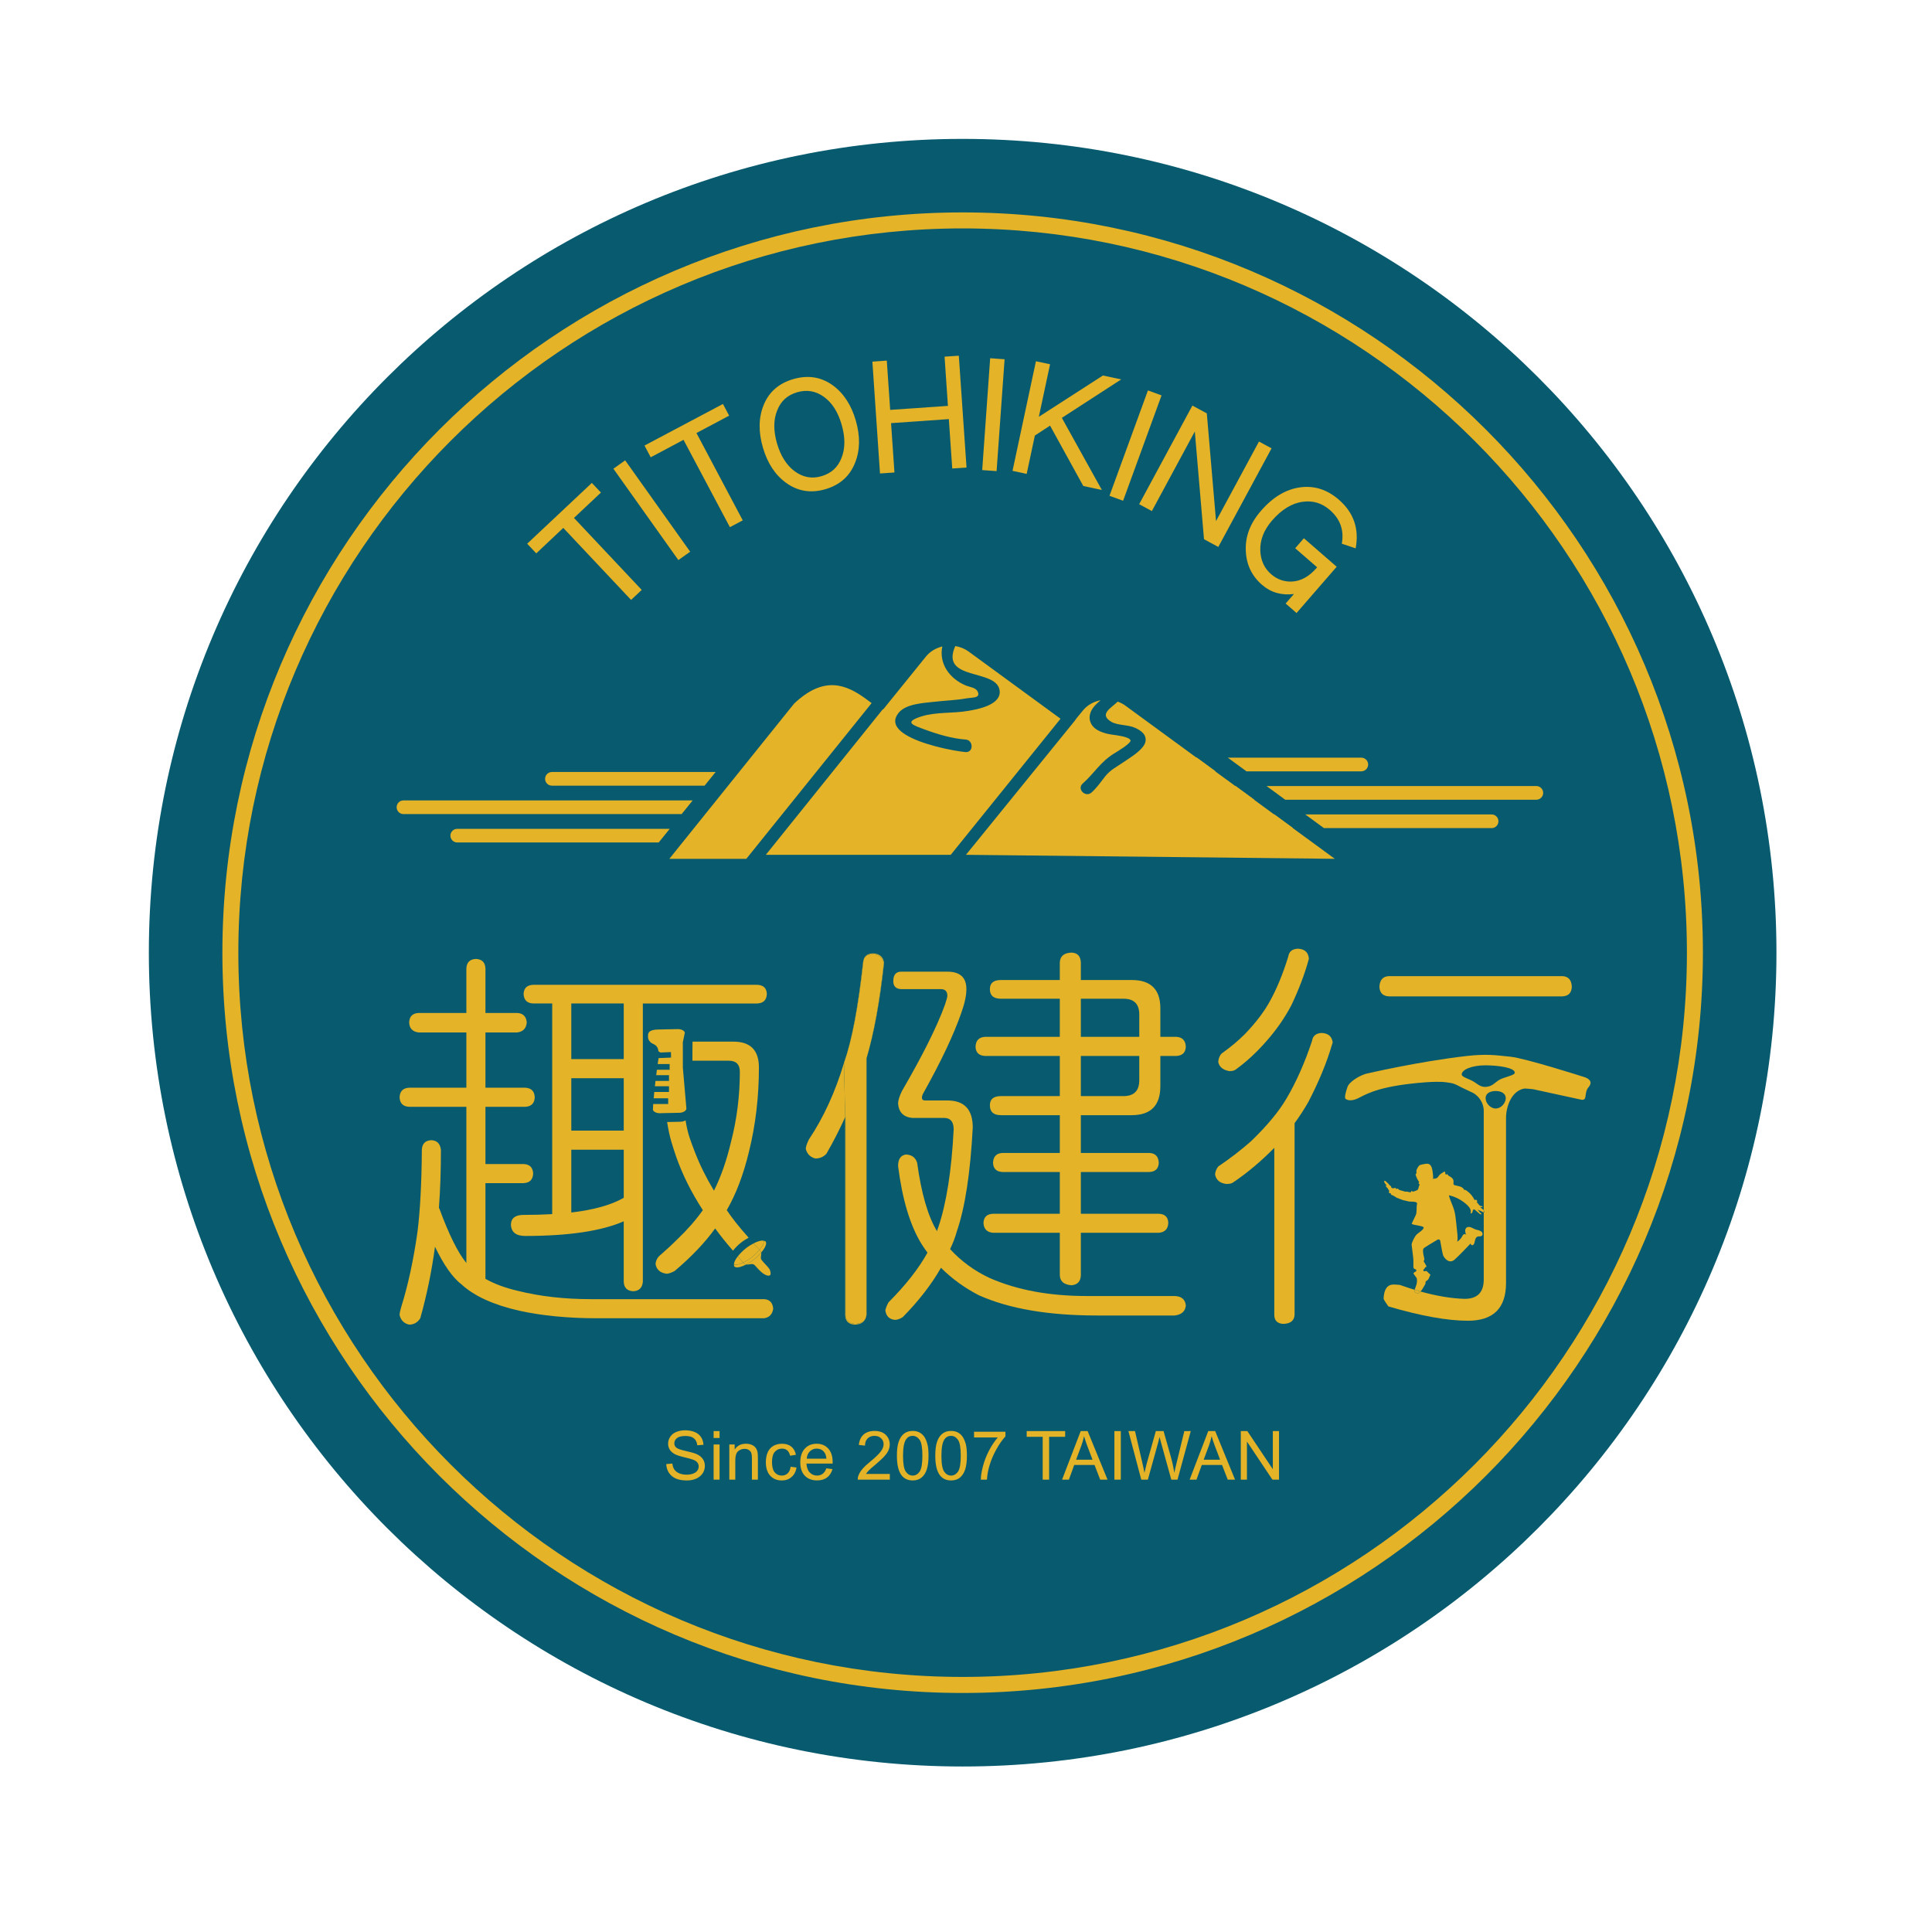
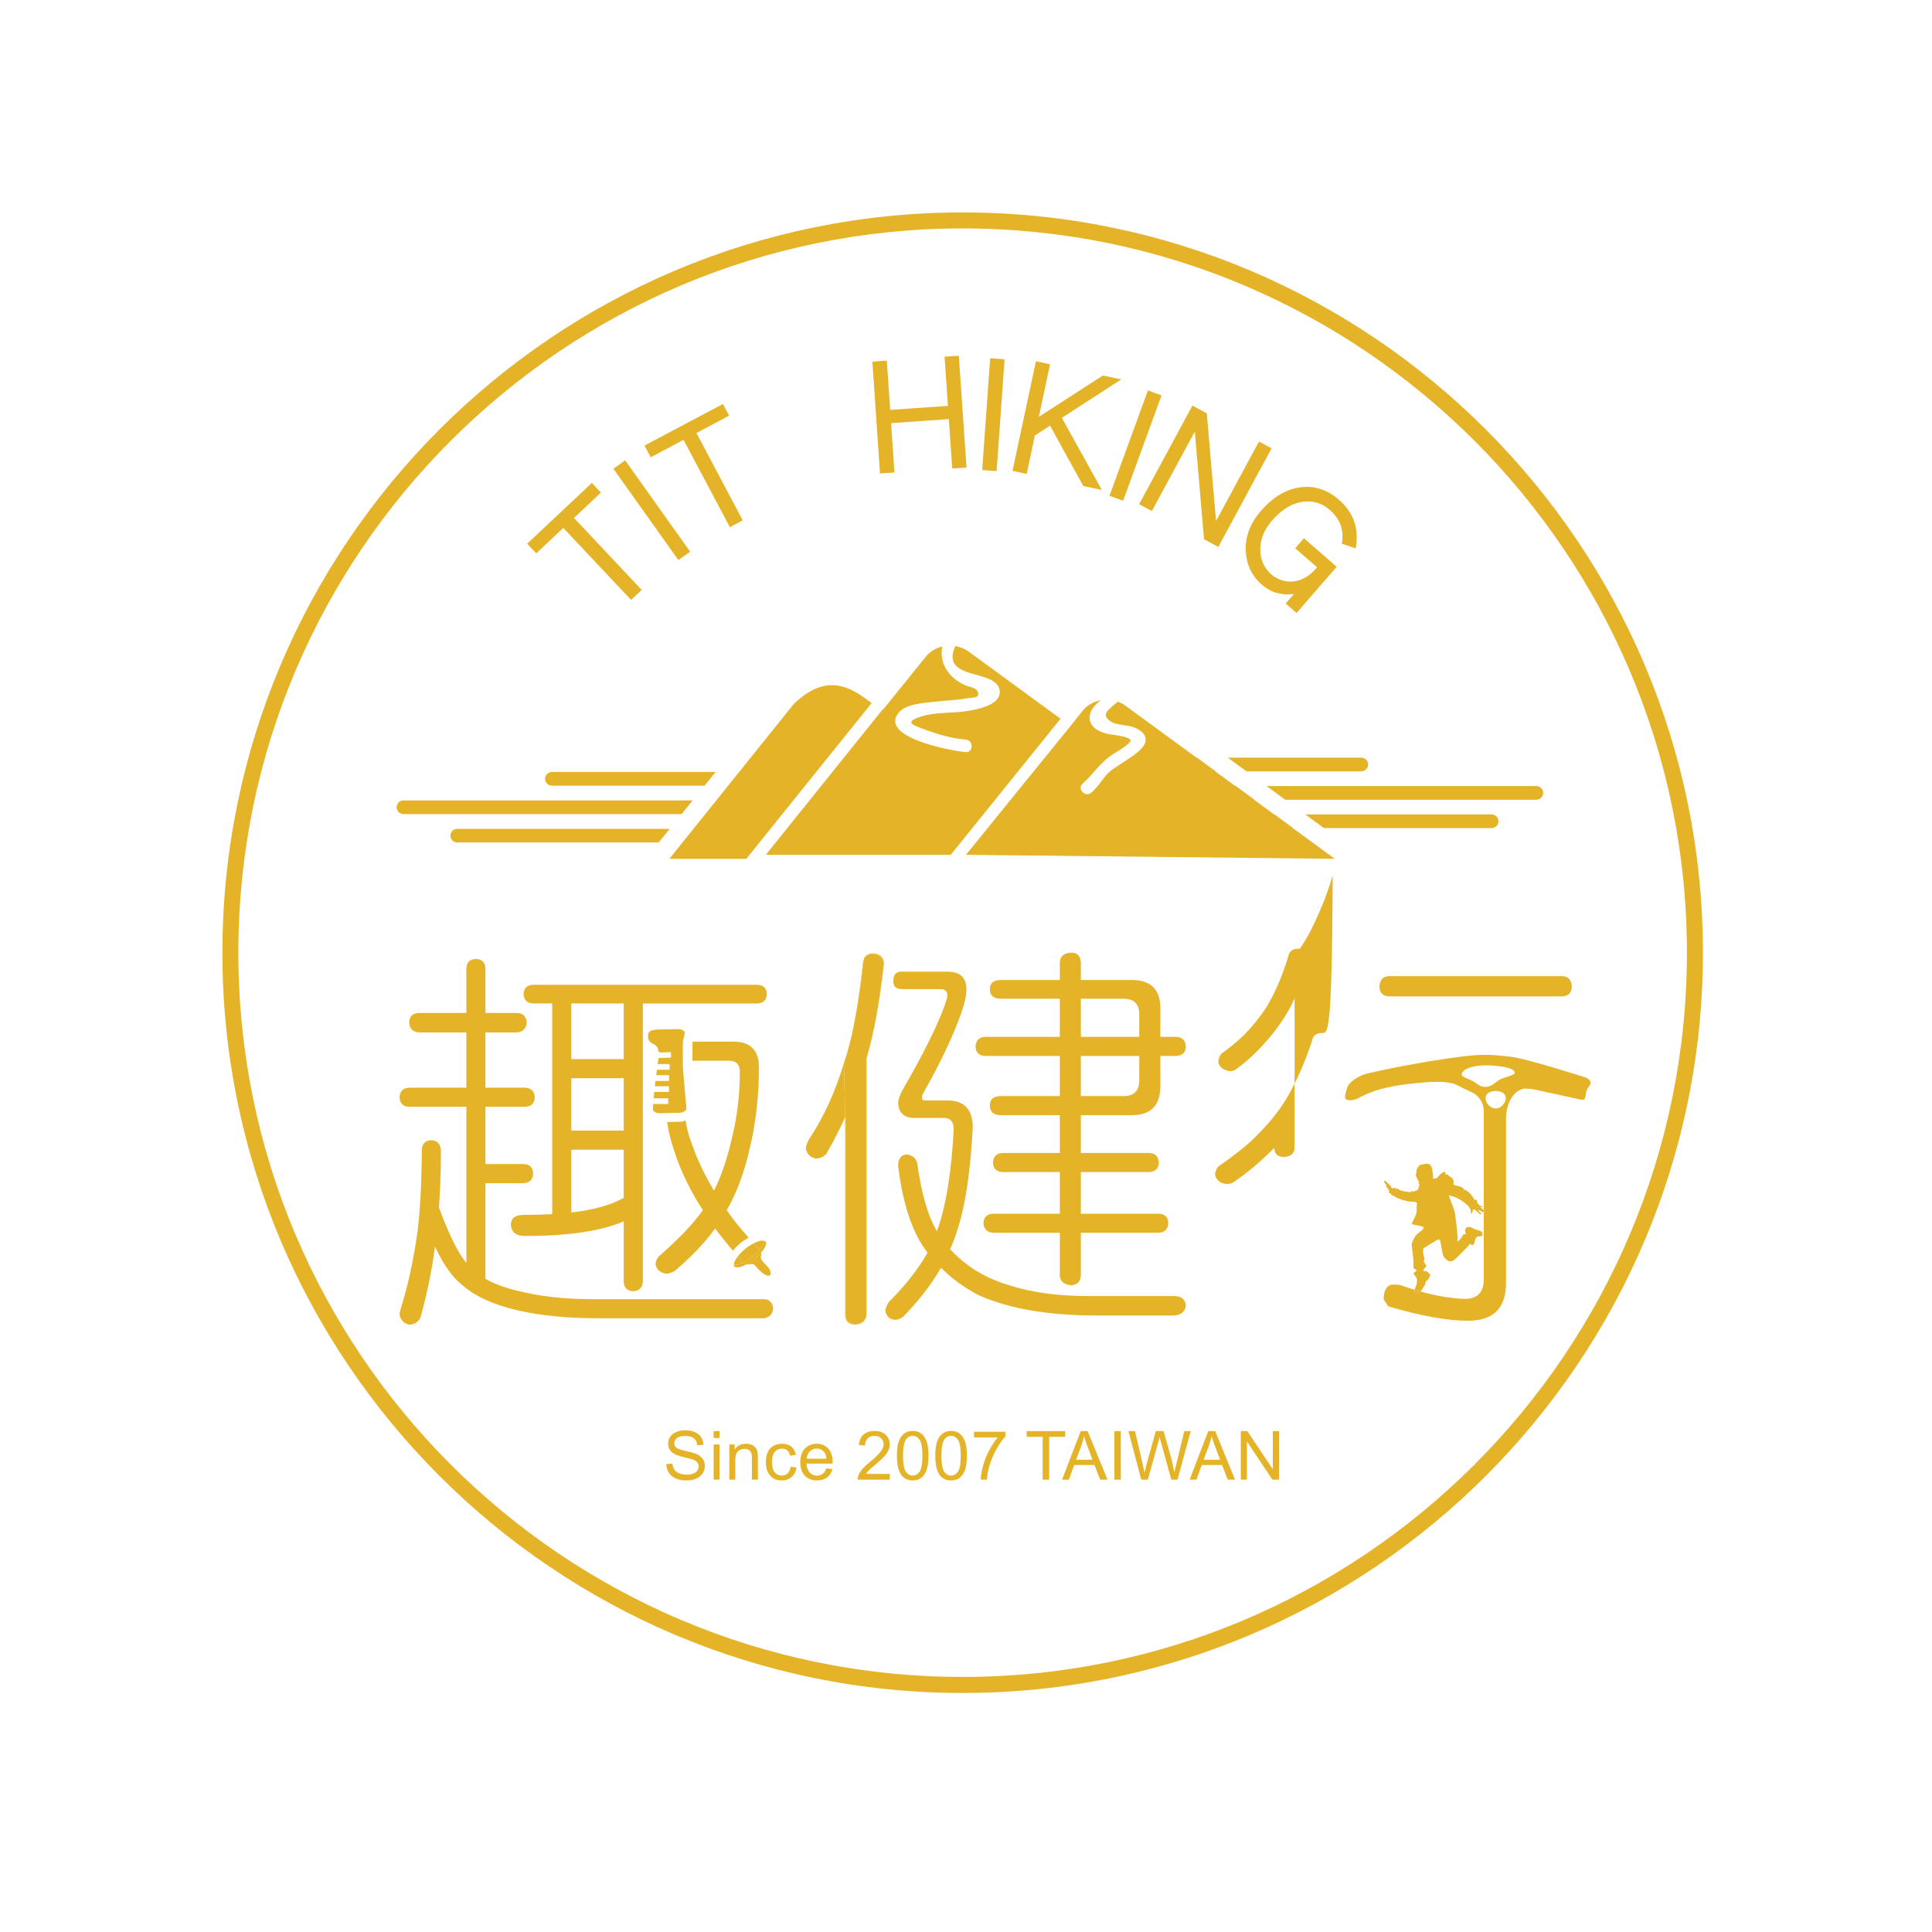
<svg xmlns="http://www.w3.org/2000/svg" xmlns:xlink="http://www.w3.org/1999/xlink" version="1.1" id="圖層_1" x="0px" y="0px" width="415.723px" height="415.723px" viewBox="0 0 415.723 415.723" enable-background="new 0 0 415.723 415.723" xml:space="preserve">
  <g>
    <defs>
      <rect id="SVGID_1_" width="415.723" height="415.723" />
    </defs>
    <clipPath id="SVGID_2_">
      <use xlink:href="#SVGID_1_" overflow="visible" />
    </clipPath>
-     <path clip-path="url(#SVGID_2_)" fill="#085B6E" d="M382.253,205c0,96.71-78.408,175.11-175.113,175.11   c-96.712,0-175.111-78.4-175.111-175.11S110.428,29.886,207.14,29.886C303.845,29.886,382.253,108.29,382.253,205" />
    <path clip-path="url(#SVGID_2_)" fill="#E4B327" d="M243.528,239.959c4.102,0,6.153-2.08,6.153-6.239v-6.502h3.423   c1.311-0.062,1.994-0.719,2.058-1.974c-0.063-1.364-0.747-2.077-2.058-2.139h-3.423v-6.149c0-4.044-2.052-6.08-6.153-6.08h-10.954   v-3.757c-0.054-1.377-0.724-2.086-1.998-2.138c-1.633,0.052-2.472,0.761-2.528,2.138v3.757h-12.659   c-1.604,0-2.388,0.659-2.388,1.964c0,1.378,0.784,2.063,2.388,2.063h12.659v8.203H211.97c-1.314,0.062-2.003,0.774-2.056,2.139   c0.053,1.255,0.741,1.912,2.056,1.974h16.078v8.638h-12.659c-1.604,0-2.388,0.656-2.388,1.965c0,1.427,0.784,2.139,2.388,2.139   h12.659v8.128h-12.313c-1.313,0.048-2.003,0.76-2.057,2.134c0.054,1.255,0.743,1.911,2.057,1.967h12.313v8.987h-14.369   c-1.309,0.047-1.998,0.703-2.055,1.958c0.057,1.307,0.746,2.023,2.055,2.133h14.369v9.159c0.057,1.306,0.896,2.019,2.528,2.13   c1.274-0.111,1.944-0.824,1.998-2.13v-9.159h16.771c1.311-0.109,1.995-0.826,2.045-2.133c-0.05-1.255-0.734-1.911-2.045-1.958   h-16.771v-8.987h14.72c1.309-0.056,1.989-0.712,2.051-1.967c-0.062-1.374-0.742-2.086-2.051-2.134h-14.72v-8.128H243.528z    M232.574,214.903h9.183c2.267,0,3.39,1.127,3.39,3.42v4.783h-12.572V214.903z M232.574,227.218h12.572v5.209   c0,2.282-1.123,3.429-3.39,3.429h-9.183V227.218z" />
    <path clip-path="url(#SVGID_2_)" fill="#E4B327" d="M186.209,283.775c-0.362,0.675-1.074,1.04-2.18,1.081   c-1.34-0.06-2.04-0.725-2.086-1.965v-42.682c-0.028,0.053-0.059,0.115-0.078,0.16v0.015v42.67c0.053,1.252,0.756,1.911,2.089,1.974   C185.142,284.981,185.881,284.552,186.209,283.775" />
    <path clip-path="url(#SVGID_2_)" fill="#E4B327" d="M202.476,272.798c2.339,2.33,5.04,4.304,8.131,5.902   c6.495,2.905,14.957,4.363,25.39,4.363h16.771c1.474-0.173,2.271-0.888,2.394-2.137c-0.122-1.314-0.92-1.999-2.394-2.052h-18.991   c-7.975,0-14.912-1.286-20.777-3.853c-3.318-1.54-6.159-3.62-8.56-6.24c0.634-1.321,1.112-2.594,1.458-3.854   c1.767-5.128,2.904-12.571,3.415-22.321c0-3.882-1.821-5.812-5.465-5.812h-4.797c-0.453,0-0.678-0.203-0.678-0.612   c0-0.278,0.11-0.621,0.332-1.012c3.772-6.729,6.482-12.46,8.137-17.201c0.738-2.054,1.103-3.753,1.103-5.131   c0-2.507-1.359-3.756-4.097-3.756h-9.925c-1.139,0-1.708,0.684-1.708,2.052c0,1.09,0.569,1.658,1.708,1.704h8.554   c0.908,0,1.371,0.491,1.371,1.465c0,0.22-0.172,0.855-0.51,1.877c-1.714,4.729-4.805,10.911-9.246,18.559   c-0.568,1.144-0.846,2.056-0.846,2.743c0.162,1.879,1.193,2.9,3.076,3.071h6.842c1.365,0,2.042,0.828,2.042,2.477   c-0.453,8.907-1.565,15.942-3.332,21.132c-0.113,0.229-0.194,0.488-0.25,0.766c-1.945-3.188-3.367-8.098-4.275-14.708   c-0.35-1.144-1.145-1.739-2.398-1.796c-1.146,0.162-1.705,0.999-1.705,2.479c0.906,7.18,2.585,12.778,5.037,16.76   c0.403,0.628,0.821,1.252,1.29,1.883c-1.89,3.413-4.682,6.978-8.385,10.689c-0.347,0.628-0.568,1.196-0.687,1.708   c0.168,1.262,0.865,1.942,2.051,2.062c0.519,0,1.094-0.197,1.715-0.604C197.682,279.925,200.424,276.39,202.476,272.798" />
    <path clip-path="url(#SVGID_2_)" fill="#E4B327" d="M185.772,206.949c0.019-0.253,0.065-0.46,0.134-0.656   c-0.113,0.231-0.188,0.499-0.205,0.827c-1.053,9.583-2.408,16.761-4.095,21.547v0.053c0.025-0.078,0.054-0.144,0.078-0.222   C183.358,223.702,184.726,216.519,185.772,206.949" />
-     <path clip-path="url(#SVGID_2_)" fill="#E4B327" d="M284.375,222.269c-1.194,0.057-1.889,0.624-2.052,1.705   c-1.594,4.796-3.452,8.956-5.557,12.5c-1.651,2.792-4.169,5.806-7.527,9.05c-2.055,1.83-4.416,3.66-7.1,5.48   c-0.401,0.513-0.626,1.081-0.685,1.705c0.231,1.203,1.03,1.877,2.397,2.052c0.626,0,1.079-0.078,1.371-0.25   c3.074-2.057,6.067-4.562,8.977-7.522v35.915c0,1.253,0.654,1.911,1.97,1.966c1.536-0.055,2.336-0.713,2.394-1.966v-41.221   c1.082-1.477,2.084-3.021,2.995-4.622c2.213-4.274,3.905-8.351,5.04-12.23l0.169-0.51   C286.599,223.008,285.805,222.326,284.375,222.269" />
+     <path clip-path="url(#SVGID_2_)" fill="#E4B327" d="M284.375,222.269c-1.194,0.057-1.889,0.624-2.052,1.705   c-1.594,4.796-3.452,8.956-5.557,12.5c-1.651,2.792-4.169,5.806-7.527,9.05c-2.055,1.83-4.416,3.66-7.1,5.48   c-0.401,0.513-0.626,1.081-0.685,1.705c0.231,1.203,1.03,1.877,2.397,2.052c0.626,0,1.079-0.078,1.371-0.25   c3.074-2.057,6.067-4.562,8.977-7.522c0,1.253,0.654,1.911,1.97,1.966c1.536-0.055,2.336-0.713,2.394-1.966v-41.221   c1.082-1.477,2.084-3.021,2.995-4.622c2.213-4.274,3.905-8.351,5.04-12.23l0.169-0.51   C286.599,223.008,285.805,222.326,284.375,222.269" />
    <path clip-path="url(#SVGID_2_)" fill="#E4B327" d="M277.201,205.849c-1.146,3.707-2.452,6.896-3.939,9.571   c-1.205,2.227-3,4.594-5.394,7.098c-1.431,1.424-3.105,2.833-5.035,4.2c-0.404,0.453-0.637,1.053-0.694,1.79   c0.227,1.09,1.031,1.742,2.397,1.971c0.627,0,1.084-0.112,1.367-0.347c2.283-1.652,4.449-3.644,6.5-5.987   c2.226-2.501,4.051-5.13,5.477-7.856c1.596-3.369,2.821-6.585,3.678-9.674l0.081-0.337c-0.115-1.368-0.91-2.083-2.386-2.143   C278.054,204.194,277.359,204.765,277.201,205.849" />
    <path clip-path="url(#SVGID_2_)" fill="#E4B327" d="M298.873,214.399h37.293c1.31-0.062,2.002-0.743,2.051-2.049   c-0.049-1.482-0.741-2.261-2.051-2.31h-37.293c-1.307,0.049-1.983,0.827-2.053,2.31   C296.89,213.656,297.566,214.337,298.873,214.399" />
    <path clip-path="url(#SVGID_2_)" fill="#E4B327" d="M340.749,231.713c0,0-12.524-4.008-15.744-4.33   c-3.228-0.333-5.128-0.646-9.495-0.146c-10.406,1.19-21.649,3.832-21.649,3.832c-1.874,0.601-3.576,1.914-3.882,2.728   c-0.462,1.286-0.729,2.484-0.427,2.656c0,0,0.847,0.83,2.888-0.24c2.047-1.068,5.023-2.629,14.394-3.335   c1.141-0.084,3.173-0.165,4.305,0c0.667,0.105,1.275,0.143,1.901,0.399c0.636,0.259,0.805,0.402,1.426,0.702   c0.649,0.313,1.303,0.621,1.96,0.934c1.718,0.676,2.844,2.33,2.844,4.185v21.291l0.011,0.007c0.081,0.047,0.043,0.097-0.011,0.144   v0.088c0.03,0.019,0.035,0.033,0.142,0.1c0.109,0.069-0.03,0.103-0.142,0.121v14.447c0,2.792-1.36,4.187-4.105,4.187   c-2.891-0.077-6.067-0.627-9.485-1.573c-0.185,0.196-0.363,0.351-0.54,0.365c-0.217,0.006-0.424-0.091-0.608-0.206   c-0.052-0.05-0.104-0.097-0.147-0.156c-0.054-0.115-0.029-0.253,0.008-0.375l0.005-0.009c-1.04-0.312-2.08-0.646-3.168-1.04   c-0.572-0.06-1.058-0.088-1.458-0.088c-1.305,0.061-1.989,1.084-2.051,3.082c0.115,0.291,0.462,0.834,1.025,1.627   c7.02,2.056,12.717,3.082,17.112,3.082c5.476,0,8.205-2.71,8.205-8.128v-35.525c0-2.406,1.169-5.817,3.93-6.308   c0.168-0.028,1.704,0.107,1.868,0.134l10.495,2.283c1.307,0.097,0.392-1.458,1.493-2.755   C342.758,232.834,342.002,232.062,340.749,231.713 M321.837,238.526c-1.199,0-2.172-1.215-2.172-2.235   c0-1.013,0.973-1.531,2.172-1.531c1.198,0,2.172,0.519,2.172,1.531C324.009,237.311,323.035,238.526,321.837,238.526    M322.409,232.487c-0.919,0.641-1.306,1.192-2.432,1.361c-1.382,0.206-1.988-0.599-3.006-1.18   c-1.014-0.575-2.446-0.918-2.446-1.458c0-1.084,2.274-1.975,5.067-1.975s6.356,0.496,6.356,1.583   C325.949,231.456,323.515,231.734,322.409,232.487" />
    <path clip-path="url(#SVGID_2_)" fill-rule="evenodd" clip-rule="evenodd" fill="#E4B327" d="M306.708,276.268   c0.079-0.119-0.029-0.334,0.052-0.472c0.135-0.206,0.492-0.321,0.635-0.609c0.155-0.29,0.247-0.617,0.406-0.896   c-0.012,0.019-0.785-0.734-0.838-0.799l-0.598,0.071c-0.062-0.192-0.053-0.158-0.114-0.344c0.129-0.084,0.234-0.172,0.311-0.303   c0.044-0.063,0.063-0.119,0.092-0.178c0.068-0.094,0.228-0.145,0.323-0.172c-0.122-0.327-0.361-0.702-0.558-1.012   c-0.029-0.048-0.059-0.105-0.059-0.163c0-0.078,0.047-0.146,0.081-0.222c0.107-0.218,0.02-0.477-0.044-0.717   c-0.104-0.419-0.365-1.575-0.032-1.868c0.284-0.231,2.085-1.315,2.971-1.839c0.226-0.142,0.529,0,0.572,0.258   c0.164,0.962,0.496,2.865,0.636,3.164c0.174,0.403,1.229,1.99,2.495,0.837c1.219-1.112,2.329-2.33,3.476-3.513   c-0.183,0.181,0.111,0.515,0.358,0.442c0.234-0.078,0.355-0.35,0.418-0.6c0.105-0.48,0.191-1.077,0.648-1.242   c0.333-0.112,0.738,0.06,0.983-0.26c0.148-0.212,0.114-0.499-0.037-0.693c-0.377-0.436-0.926-0.421-1.412-0.596   c-0.444-0.153-0.824-0.479-1.32-0.531c-0.195-0.018-0.385,0.017-0.549,0.122c-0.504,0.337-0.332,1.046-0.129,1.583   c-0.073-0.193-0.362-0.212-0.539-0.097c-0.173,0.123-0.256,0.325-0.355,0.503c-0.242,0.431-0.604,0.799-1.014,1.052   c0.135-0.683,0.06-1.389-0.018-2.082c-0.073-0.724-0.15-1.446-0.227-2.174c-0.097-0.871-0.188-1.742-0.438-2.586   c-0.313-1.068-0.871-2.048-1.112-3.138c1.468,0.331,2.851,1.076,3.943,2.107c0.491,0.462,0.949,1.127,0.709,1.755   c0.152,0.162,0.398-0.097,0.432-0.317c0.035-0.232,0.121-0.535,0.347-0.5c0.078,0.003,0.132,0.056,0.183,0.099   c0.328,0.284,0.65,0.553,0.973,0.838c0.131,0.112,0.392,0.202,0.435,0.027c-0.337-0.271-0.626-0.615-0.844-0.989   c0.021,0.11,0.652,0.35,0.776,0.403c0.106,0.052,0.333,0.239,0.449,0.239c0.018,0,0.061-0.013,0.095-0.013v-0.222   c-0.014-0.005-0.063-0.043-0.063-0.043s0.039-0.028,0.063-0.043v-0.151c-0.139-0.081-0.78-0.658-0.78-0.658   c0.184,0.019,0.357,0.037,0.53-0.027c-0.068-0.223-0.308-0.154-0.52-0.232c-0.333-0.134-0.409-0.631-0.747-0.702   c0.13-0.132,0.144-0.355,0.023-0.494c-0.116-0.134-0.338-0.154-0.48-0.036c-0.377-0.819-0.974-1.528-1.71-2.036   c-0.154-0.113-0.337-0.204-0.521-0.15c-0.138-0.365-0.484-0.588-0.852-0.721c-0.365-0.131-0.746-0.175-1.111-0.275   c-0.103-0.027-0.193-0.059-0.262-0.125c-0.149-0.149-0.085-0.391-0.071-0.602c0.052-0.747-0.555-1.047-1.109-1.351l-0.191-0.293   c-0.009-0.024-0.037-0.027-0.063-0.024l-0.2,0.078c-0.102,0.027-0.295-0.151-0.209-0.447c0.029-0.093-0.183-0.237-0.32-0.131   c-0.608,0.416-0.781,0.416-1.191,1.011c-0.061,0.097-0.129,0.206-0.225,0.276c-0.218,0.143-0.733,0.212-0.988,0.212   c0.246,0,0-1.421-0.013-1.58c-0.078-0.575-0.252-1.512-0.964-1.653c-0.409-0.064-0.91,0.079-1.311,0.146   c-0.602,0.096-0.76,0.343-1.058,0.921c-0.073,0.119-0.132,0.242-0.146,0.38c-0.013,0.153,0.015,0.303,0.015,0.454   c-0.004,0.151-0.072,0.314-0.21,0.375c0.173,0.595,0.436,1.164,0.798,1.672c-0.11,0.033-0.158,0.176-0.11,0.286   c0.042,0.102,0.145,0.18,0.241,0.246c-0.347,0.361-0.184,1.067-0.641,1.227c-0.266,0.081-0.491,0.194-0.491,0.194l-0.375,0.09   l-0.285-0.171l-0.173,0.317l-0.284-0.03c-0.429-0.173-0.924-0.116-0.924-0.116l-0.464-0.144l-0.746-0.202   c0,0-0.226-0.223-0.348-0.284c-0.115-0.063-0.403,0.081-0.403,0.081s0.034-0.287-0.222-0.253c-0.269,0.021-0.409,0.108-0.409,0.108   l-0.349-0.143l-0.08-0.313l-0.346-0.266l-0.183-0.249l-0.651-0.609c0,0-0.322-0.23-0.294,0.115c0.03,0.35,0.64,0.925,0.64,0.925   s-0.234-0.2-0.294-0.062c-0.052,0.146,0.382,0.555,0.382,0.555l0.369,0.597l-0.12,0.375l0.468,0.165c0,0-0.063,0.287,0.174,0.315   c0.226,0.04,1.093,0.613,1.093,0.613l1.291,0.486l1.353,0.318c0.327,0.037,1.579-0.041,1.694,0.322   c0.044,0.122,0.015,0.265-0.018,0.39c-0.132,0.684,0.053,1.599-0.242,2.22c-0.14,0.319-0.88,1.844-0.88,1.844l0.342,0.175   c0.538,0.115,1.091,0.224,1.631,0.336c0.603,0.129,0.82,0.294,0.358,0.782c-0.453,0.471-1.079,0.758-1.479,1.293   c-0.226,0.323-0.92,1.525-0.852,1.988c0.053,0.462,0.342,2.782,0.342,2.788c0.076,0.622,0.008,1.272,0.033,1.888   c0.011,0.102,0.011,0.227,0.071,0.312c0.099,0.184,0.327,0.253,0.521,0.3c0.03,0.155,0.03,0.155,0.053,0.324   c-0.246,0.135-0.462,0.294-0.665,0.472c0.203,0.313,0.409,0.625,0.647,0.909c0.25,0.31,0.138,1.174,0.041,1.502   c-0.104,0.397-0.288,0.755-0.404,1.138c0.43,0.134,0.848,0.256,1.283,0.381C306.096,277.42,306.496,276.613,306.708,276.268" />
    <path clip-path="url(#SVGID_2_)" fill-rule="evenodd" clip-rule="evenodd" fill="#E4B327" d="M304.382,277.911   c0.044,0.061,0.097,0.106,0.147,0.156c0.184,0.115,0.391,0.212,0.608,0.197c0.178-0.006,0.354-0.16,0.54-0.356   c-0.436-0.125-0.854-0.25-1.282-0.381l-0.005,0.009C304.354,277.658,304.327,277.794,304.382,277.911" />
    <path clip-path="url(#SVGID_2_)" fill="#E4B327" d="M166.376,281.605c-0.112-1.32-0.774-1.992-1.964-2.055H127.21   c-5.759,0-11.046-0.599-15.826-1.799c-2.683-0.622-4.985-1.483-6.927-2.564v-20.603h8.216c1.306-0.063,1.992-0.747,2.052-2.063   c-0.06-1.299-0.746-1.988-2.052-2.048h-8.216v-12.315h8.557c1.304-0.055,1.998-0.741,2.051-2.047   c-0.053-1.314-0.747-1.991-2.051-2.061h-8.557v-11.888h6.842c1.249-0.162,1.936-0.881,2.049-2.141   c-0.113-1.308-0.8-1.991-2.049-2.052h-6.842v-9.58c-0.056-1.299-0.746-1.992-2.049-2.046c-1.311,0.054-2.004,0.747-2.057,2.046   v9.58H90.086c-1.321,0.061-1.989,0.744-2.042,2.052c0.053,1.26,0.721,1.979,2.042,2.141h10.265v11.888H88.044   c-1.314,0.069-2.002,0.746-2.062,2.061c0.06,1.306,0.748,1.992,2.062,2.047h12.307v33.609c-1.825-2.221-3.757-6.13-5.815-11.717   c-0.059-0.052-0.088-0.115-0.088-0.169c0.288-3.878,0.428-8.041,0.428-12.484c-0.168-1.314-0.853-1.999-2.052-2.052   c-1.307,0.053-1.992,0.737-2.052,2.052c-0.052,7.238-0.368,13.142-0.942,17.697c-0.855,6.045-2.023,11.429-3.501,16.163   c-0.224,0.746-0.347,1.314-0.347,1.718c0.282,1.137,0.975,1.82,2.062,2.052c1.021,0,1.814-0.463,2.389-1.367   c1.423-5.078,2.479-10.209,3.166-15.399c1.883,3.935,3.785,6.642,5.73,8.129c2.733,2.507,6.867,4.388,12.395,5.644   c4.906,1.079,10.52,1.627,16.844,1.627h35.844C165.553,283.488,166.202,282.794,166.376,281.605" />
    <path clip-path="url(#SVGID_2_)" fill="#E4B327" d="M114.719,215.926h4.104v45.325c-1.931,0.114-3.982,0.168-6.156,0.168   c-1.77,0-2.676,0.681-2.729,2.058c0.053,1.646,1.077,2.473,3.076,2.473c9.347,0,16.416-1.058,21.2-3.153v12.998   c0.054,1.308,0.747,1.988,2.059,2.051c1.255-0.063,1.935-0.743,2.054-2.051v-59.868h24.626c1.319-0.063,1.999-0.746,2.055-2.054   c-0.056-1.252-0.736-1.909-2.055-1.961h-48.234c-1.309,0.052-1.999,0.709-2.052,1.961   C112.72,215.18,113.41,215.864,114.719,215.926 M122.929,215.926h11.285v11.97h-11.285V215.926z M122.929,232.005h11.285v11.278   h-11.285V232.005z M122.929,247.398h11.285v10.343c-2.676,1.542-6.441,2.596-11.285,3.163V247.398z" />
    <path clip-path="url(#SVGID_2_)" fill="#E4B327" d="M143.455,274.079c0.4,0,0.975-0.202,1.721-0.597   c3.582-3.025,6.489-6.067,8.71-9.152c1.34,1.823,2.248,2.941,3.838,4.79c0.443-0.574,0.993-1.151,1.698-1.714   c0.575-0.453,1.128-0.79,1.668-1.081c-2.277-2.57-3.457-4.072-4.709-5.93c1.983-3.42,3.582-7.607,4.781-12.579   c1.424-5.749,2.139-11.794,2.139-18.121c0-3.704-1.827-5.558-5.478-5.558h-8.806c0.006,0.037-0.022,2.004-0.022,2.004v2.099h7.804   c1.593,0,2.398,0.793,2.398,2.389c0,5.138-0.631,10.155-1.892,15.053c-0.958,4.053-2.186,7.563-3.675,10.522   c-1.709-2.854-3.076-5.61-4.098-8.291c-0.895-2.348-1.555-3.882-2.008-6.826c-0.315,0.153-0.677,0.278-1.087,0.287h-0.008   l-2.877,0.06c0.497,3.298,1.146,5.056,1.955,7.501c1.374,3.882,3.285,7.702,5.73,11.461c-1.539,2.167-3.366,4.247-5.465,6.246   c-1.202,1.199-2.425,2.322-3.687,3.422c-0.628,0.509-0.969,1.171-1.025,1.958C141.285,273.226,142.084,273.907,143.455,274.079" />
    <path clip-path="url(#SVGID_2_)" fill="#E4B327" d="M160.546,272.099c0.546,0.081,1.405-0.32,1.786,0.081   c0.4,0.397,1.43,1.696,2.329,2.114c0.825,0.4,1.493,0.31,0.993-1.062c-0.271-0.56-1.439-1.614-1.763-2.102   c-0.375-0.393,0-1.105-0.098-1.608c-0.421,0.48-0.893,0.983-1.502,1.455C161.692,271.458,161.092,271.815,160.546,272.099" />
    <path clip-path="url(#SVGID_2_)" fill="#E4B327" d="M140.492,238.726c0.009,0.425,0.678,0.81,1.439,0.81h0.041l0.903-0.022   l3.366-0.068c0.456-0.011,0.855-0.17,1.124-0.371c0.203-0.154,0.334-0.339,0.334-0.529l-0.765-8.813v-2.976l-0.009-2.455l0.44-2.12   c-0.003-0.018-0.031-0.037-0.037-0.064c-0.098-0.337-0.709-0.676-1.422-0.676h-0.037l-4.281,0.085   c-1.893,0.051-2.149,0.681-2.149,1.296c0,0.315,0,0.618,0.122,0.872c0.063,0.146,0.172,0.28,0.278,0.414   c0.184,0.26,0.422,0.365,0.681,0.5c0.162,0.071,0.347,0.168,0.518,0.301c0.187,0.148,0.378,0.352,0.497,0.665   c0.078,0.168,0.121,0.393,0.149,0.633c0.132,0.113,0.288,0.193,0.456,0.271l2.237-0.094l0.009,0.372l0.009,0.815l-2.675,0.108   c-0.064,0.357-0.132,0.8-0.204,1.28h2.577v1.234h-2.74c-0.052,0.375-0.112,0.765-0.149,1.155h2.754v1.242h-2.91   c-0.041,0.385-0.084,0.77-0.128,1.15h3.038v1.232h-3.169c-0.054,0.487-0.098,0.94-0.129,1.354h3.123v1.232h-3.226   c-0.003,0.061-0.003,0.131-0.012,0.176C140.529,238.042,140.5,238.513,140.492,238.726" />
    <path clip-path="url(#SVGID_2_)" fill="#E4B327" d="M163.694,269.248c0.068,0.085,0.071,0.183,0.1,0.275   c0.852-1.011,1.287-1.946,0.946-2.382c-0.078-0.092-0.232-0.098-0.371-0.142c0.044,0.481-0.303,1.171-0.953,1.945   C163.516,269.051,163.588,269.143,163.694,269.248" />
    <path clip-path="url(#SVGID_2_)" fill="#E4B327" d="M160.546,272.099c-0.141-0.013-0.275-0.037-0.369-0.141   c-0.084-0.093-0.172-0.19-0.253-0.287c-0.85,0.407-1.536,0.562-1.98,0.428c0,0.134-0.025,0.29,0.053,0.392   C158.338,272.917,159.351,272.711,160.546,272.099" />
    <path clip-path="url(#SVGID_2_)" fill="#E4B327" d="M163.416,268.945c-0.421,0.497-0.915,1.013-1.542,1.509   c-0.678,0.54-1.327,0.918-1.949,1.219c0.091,0.096,0.169,0.192,0.253,0.287c0.093,0.103,0.228,0.128,0.359,0.14   c0.556-0.284,1.155-0.64,1.755-1.121c0.609-0.471,1.081-0.974,1.502-1.455c-0.031-0.094-0.031-0.2-0.1-0.274   C163.595,269.142,163.517,269.042,163.416,268.945" />
    <path clip-path="url(#SVGID_2_)" fill="#E4B327" d="M164.369,267c-0.472-0.144-1.271,0.05-2.215,0.55   c0.409,0.459,0.821,0.915,1.262,1.396C164.066,268.17,164.413,267.481,164.369,267" />
    <path clip-path="url(#SVGID_2_)" fill="#E4B327" d="M158.763,270.332c-0.559,0.703-0.853,1.32-0.818,1.769   c0.443,0.133,1.13-0.022,1.979-0.429C159.519,271.219,159.153,270.775,158.763,270.332" />
    <path clip-path="url(#SVGID_2_)" fill="#E4B327" d="M161.874,270.454c0.627-0.497,1.121-1.012,1.542-1.509   c-0.44-0.479-0.858-0.936-1.262-1.395c-0.549,0.283-1.124,0.631-1.711,1.098c-0.696,0.557-1.236,1.138-1.679,1.684   c0.389,0.443,0.756,0.888,1.161,1.34C160.546,271.372,161.196,270.994,161.874,270.454" />
    <path clip-path="url(#SVGID_2_)" fill="#E4B327" d="M174.061,245.177c-0.449,0.915-0.674,1.59-0.674,2.052   c0.278,1.08,0.971,1.765,2.055,2.053c0.959,0,1.758-0.348,2.386-1.022c1.514-2.632,2.854-5.268,4.038-7.891l-0.26-11.648   C179.733,234.951,177.225,240.448,174.061,245.177" />
    <path clip-path="url(#SVGID_2_)" fill="#E4B327" d="M187.764,205.318c1.431,0.06,2.221,0.753,2.393,2.059   c-0.91,8.325-2.164,15.162-3.754,20.519v55.167c-0.026,0.27-0.113,0.5-0.194,0.712c0.134-0.259,0.222-0.546,0.256-0.884v-55.167   c1.599-5.354,2.861-12.197,3.766-20.516c-0.168-1.312-0.968-1.999-2.395-2.058c-1.031,0.043-1.665,0.434-1.93,1.143   C186.209,205.69,186.822,205.359,187.764,205.318" />
    <path clip-path="url(#SVGID_2_)" fill="#E4B327" d="M181.944,282.891c0.046,1.256,0.746,1.905,2.086,1.965   c1.096-0.041,1.817-0.405,2.18-1.081c0.089-0.212,0.168-0.443,0.193-0.712v-55.167c1.59-5.358,2.845-12.193,3.754-20.52   c-0.172-1.305-0.962-1.999-2.393-2.058c-0.942,0.041-1.554,0.372-1.858,0.974c-0.068,0.197-0.115,0.404-0.134,0.657   c-1.046,9.57-2.404,16.753-4.088,21.549c-0.024,0.079-0.052,0.144-0.078,0.222l0.26,11.649c0.018-0.044,0.05-0.107,0.078-0.161   V282.891z" />
    <path clip-path="url(#SVGID_2_)" fill="#E4B327" d="M149.897,312.892c-0.418-0.195-1.192-0.418-2.32-0.668   c-1.115-0.25-1.805-0.497-2.071-0.743c-0.277-0.243-0.409-0.553-0.409-0.935c0-0.427,0.195-0.796,0.575-1.105   c0.384-0.303,0.987-0.451,1.833-0.451c0.796,0,1.403,0.161,1.805,0.506c0.422,0.331,0.656,0.83,0.728,1.496l1.331-0.107   c-0.029-0.615-0.198-1.158-0.513-1.639c-0.321-0.494-0.774-0.854-1.367-1.106c-0.597-0.243-1.272-0.375-2.049-0.375   c-0.709,0-1.34,0.125-1.918,0.357c-0.574,0.229-1.005,0.584-1.312,1.048c-0.302,0.453-0.446,0.95-0.446,1.475   c0,0.48,0.122,0.914,0.365,1.306c0.247,0.381,0.622,0.709,1.119,0.967c0.38,0.204,1.048,0.426,2.01,0.65   c0.966,0.237,1.587,0.396,1.862,0.515c0.437,0.16,0.75,0.367,0.943,0.616c0.188,0.236,0.278,0.53,0.278,0.849   c0,0.319-0.09,0.625-0.288,0.896c-0.193,0.269-0.496,0.49-0.905,0.644c-0.406,0.157-0.871,0.23-1.396,0.23   c-0.593,0-1.122-0.097-1.608-0.297c-0.469-0.206-0.818-0.48-1.047-0.809c-0.221-0.346-0.365-0.771-0.424-1.289l-1.308,0.11   c0.015,0.694,0.212,1.322,0.574,1.882c0.365,0.538,0.862,0.962,1.505,1.243c0.638,0.268,1.428,0.402,2.374,0.402   c0.743,0,1.421-0.135,2.008-0.402c0.602-0.275,1.049-0.656,1.377-1.146c0.318-0.493,0.468-1.021,0.468-1.571   c0-0.568-0.14-1.059-0.434-1.485C150.953,313.52,150.501,313.167,149.897,312.892" />
    <rect x="153.554" y="310.819" clip-path="url(#SVGID_2_)" fill="#E4B327" width="1.28" height="7.569" />
    <rect x="153.554" y="307.939" clip-path="url(#SVGID_2_)" fill="#E4B327" width="1.28" height="1.483" />
    <path clip-path="url(#SVGID_2_)" fill="#E4B327" d="M162.607,311.546c-0.193-0.271-0.469-0.483-0.853-0.652   c-0.386-0.162-0.808-0.234-1.258-0.234c-1.052,0-1.852,0.408-2.408,1.242v-1.083h-1.158v7.569h1.289v-4.132   c0-0.968,0.195-1.623,0.594-1.979c0.394-0.34,0.865-0.516,1.408-0.516c0.354,0,0.641,0.078,0.897,0.237   c0.25,0.156,0.433,0.357,0.53,0.615c0.098,0.257,0.15,0.649,0.15,1.171v4.604h1.284v-4.653c0-0.596-0.028-1.011-0.076-1.251   C162.932,312.124,162.804,311.81,162.607,311.546" />
    <path clip-path="url(#SVGID_2_)" fill="#E4B327" d="M169.48,317.04c-0.331,0.313-0.755,0.473-1.249,0.473   c-0.637,0-1.137-0.235-1.533-0.698c-0.391-0.467-0.58-1.199-0.58-2.216c0-0.999,0.199-1.737,0.605-2.196   c0.409-0.466,0.924-0.696,1.573-0.696c0.429,0,0.8,0.134,1.103,0.378c0.294,0.256,0.497,0.652,0.618,1.155l1.246-0.197   c-0.149-0.765-0.477-1.357-1.002-1.767c-0.518-0.419-1.189-0.615-2.017-0.615c-0.65,0-1.246,0.15-1.805,0.446   c-0.55,0.309-0.959,0.771-1.237,1.377c-0.272,0.619-0.406,1.33-0.406,2.148c0,1.263,0.312,2.232,0.953,2.917   c0.622,0.675,1.455,1.013,2.486,1.013c0.837,0,1.529-0.25,2.089-0.741c0.574-0.493,0.93-1.171,1.071-2.042l-1.271-0.163   C170.036,316.249,169.818,316.736,169.48,317.04" />
    <path clip-path="url(#SVGID_2_)" fill="#E4B327" d="M175.736,310.66c-1.05,0-1.897,0.34-2.552,1.046   c-0.656,0.702-0.981,1.69-0.981,2.954c0,1.242,0.325,2.195,0.971,2.876c0.65,0.678,1.528,1.015,2.623,1.015   c0.894,0,1.606-0.205,2.174-0.637c0.568-0.428,0.949-1.026,1.165-1.799l-1.331-0.162c-0.181,0.537-0.452,0.935-0.786,1.177   c-0.328,0.247-0.734,0.383-1.206,0.383c-0.634,0-1.161-0.232-1.58-0.676c-0.421-0.435-0.658-1.084-0.702-1.904h5.632v-0.345   c0-1.245-0.311-2.22-0.958-2.903C177.572,311,176.747,310.66,175.736,310.66 M173.599,313.875c0.034-0.658,0.26-1.188,0.669-1.572   c0.399-0.401,0.895-0.598,1.477-0.598c0.656,0,1.186,0.243,1.586,0.74c0.275,0.319,0.444,0.799,0.491,1.43H173.599z" />
    <path clip-path="url(#SVGID_2_)" fill="#E4B327" d="M186.899,316.456c0.2-0.226,0.697-0.669,1.471-1.303   c0.922-0.78,1.581-1.398,1.977-1.851c0.4-0.441,0.671-0.863,0.856-1.272c0.162-0.399,0.25-0.818,0.25-1.229   c0-0.818-0.294-1.512-0.875-2.068c-0.584-0.551-1.374-0.827-2.376-0.827c-0.996,0-1.79,0.256-2.374,0.775   c-0.587,0.512-0.927,1.258-1.024,2.238l1.324,0.142c0.009-0.66,0.188-1.174,0.562-1.541c0.365-0.371,0.862-0.556,1.48-0.556   c0.582,0,1.059,0.176,1.424,0.531c0.363,0.34,0.54,0.77,0.54,1.286c0,0.482-0.203,0.99-0.602,1.53   c-0.39,0.538-1.155,1.288-2.292,2.215c-0.737,0.602-1.296,1.127-1.677,1.583c-0.393,0.459-0.669,0.911-0.841,1.393   c-0.124,0.277-0.168,0.577-0.155,0.888h6.901v-1.234h-5.125C186.5,316.917,186.671,316.686,186.899,316.456" />
    <path clip-path="url(#SVGID_2_)" fill="#E4B327" d="M198.922,309.21c-0.291-0.419-0.638-0.743-1.056-0.969   c-0.427-0.227-0.918-0.337-1.467-0.337c-0.772,0-1.396,0.203-1.902,0.607c-0.497,0.407-0.878,0.992-1.125,1.738   c-0.258,0.749-0.378,1.752-0.378,2.988c0,1.961,0.338,3.376,1.022,4.247c0.578,0.718,1.371,1.075,2.383,1.075   c0.764,0,1.389-0.204,1.885-0.607c0.506-0.418,0.888-0.996,1.134-1.742c0.253-0.765,0.378-1.752,0.378-2.973   c0-1.033-0.075-1.858-0.24-2.47C199.406,310.163,199.191,309.644,198.922,309.21 M197.885,316.665   c-0.409,0.568-0.905,0.848-1.486,0.848c-0.594,0-1.09-0.279-1.49-0.848c-0.403-0.578-0.596-1.715-0.596-3.426   c0-1.718,0.215-2.891,0.659-3.529c0.343-0.499,0.809-0.746,1.401-0.746c0.597,0,1.103,0.284,1.512,0.853   c0.396,0.55,0.594,1.705,0.594,3.423C198.479,314.944,198.281,316.078,197.885,316.665" />
    <path clip-path="url(#SVGID_2_)" fill="#E4B327" d="M207.169,309.21c-0.259-0.419-0.625-0.743-1.046-0.969   c-0.422-0.227-0.909-0.337-1.467-0.337c-0.772,0-1.397,0.203-1.893,0.607c-0.506,0.407-0.881,0.992-1.137,1.738   c-0.253,0.749-0.375,1.752-0.375,2.988c0,1.961,0.337,3.376,1.025,4.247c0.575,0.718,1.364,1.075,2.38,1.075   c0.764,0,1.392-0.204,1.898-0.607c0.493-0.418,0.874-0.996,1.124-1.742c0.253-0.765,0.377-1.752,0.377-2.973   c0-1.033-0.076-1.858-0.228-2.47C207.666,310.163,207.447,309.644,207.169,309.21 M206.135,316.665   c-0.399,0.568-0.896,0.848-1.479,0.848c-0.597,0-1.094-0.279-1.487-0.848c-0.4-0.578-0.599-1.715-0.599-3.426   c0-1.718,0.217-2.891,0.662-3.529c0.34-0.499,0.817-0.746,1.411-0.746c0.596,0,1.093,0.284,1.492,0.853   c0.403,0.55,0.597,1.705,0.597,3.423C206.732,314.944,206.538,316.078,206.135,316.665" />
    <path clip-path="url(#SVGID_2_)" fill="#E4B327" d="M209.592,309.307h5.113c-0.655,0.749-1.266,1.655-1.84,2.732   c-0.573,1.081-1.015,2.202-1.333,3.373c-0.309,1.165-0.478,2.145-0.481,2.976h1.318c0.068-1.049,0.241-1.995,0.496-2.87   c0.353-1.243,0.858-2.447,1.507-3.615c0.655-1.181,1.316-2.115,1.975-2.826v-0.999h-6.755V309.307z" />
    <polygon clip-path="url(#SVGID_2_)" fill="#E4B327" points="229.199,307.939 220.922,307.939 220.922,309.169 224.365,309.169    224.365,318.388 225.747,318.388 225.747,309.169 229.199,309.169  " />
    <path clip-path="url(#SVGID_2_)" fill="#E4B327" d="M232.545,307.939l-4.011,10.449h1.469l1.142-3.16h4.372l1.222,3.16h1.576   l-4.282-10.449H232.545z M231.544,314.101l1.149-3.061c0.246-0.674,0.428-1.331,0.57-2.004c0.154,0.577,0.402,1.289,0.73,2.175   l1.095,2.89H231.544z" />
    <rect x="239.793" y="307.939" clip-path="url(#SVGID_2_)" fill="#E4B327" width="1.381" height="10.449" />
    <path clip-path="url(#SVGID_2_)" fill="#E4B327" d="M254.839,307.939l-1.629,6.711c-0.217,0.859-0.39,1.618-0.527,2.269   c-0.174-1.15-0.436-2.384-0.811-3.692l-1.497-5.287h-1.666l-1.979,7.059c-0.049,0.174-0.203,0.809-0.472,1.921   c-0.131-0.707-0.275-1.409-0.448-2.134l-1.583-6.846h-1.416l2.767,10.449h1.417l2.209-7.957c0.098-0.34,0.194-0.746,0.306-1.23   c0.031,0.163,0.143,0.563,0.33,1.23l2.201,7.957h1.333l2.852-10.449H254.839z" />
    <path clip-path="url(#SVGID_2_)" fill="#E4B327" d="M259.99,307.939l-4.007,10.449h1.47l1.146-3.16h4.357l1.228,3.16h1.57   l-4.271-10.449H259.99z M259,314.101l1.146-3.061c0.245-0.674,0.422-1.331,0.568-2.004c0.147,0.577,0.395,1.289,0.731,2.175   l1.094,2.89H259z" />
    <polygon clip-path="url(#SVGID_2_)" fill="#E4B327" points="273.883,316.143 268.399,307.939 266.991,307.939 266.991,318.388    268.312,318.388 268.312,310.181 273.796,318.388 275.216,318.388 275.216,307.939 273.883,307.939  " />
    <path clip-path="url(#SVGID_2_)" fill="#E4B327" d="M207.135,45.708c-87.825,0-159.281,71.459-159.281,159.287   c0,87.835,71.456,159.294,159.281,159.294c87.832,0,159.293-71.459,159.293-159.294C366.429,117.167,294.967,45.708,207.135,45.708    M207.135,360.838c-85.931,0-155.85-69.914-155.85-155.844c0-85.929,69.919-155.845,155.85-155.845   c85.935,0,155.85,69.916,155.85,155.845C362.985,290.924,293.07,360.838,207.135,360.838" />
    <polygon clip-path="url(#SVGID_2_)" fill="#E4B327" points="121.205,113.592 135.792,129.087 138.083,126.937 123.504,111.444    129.309,105.989 127.351,103.915 113.438,116.993 115.391,119.073  " />
    <polygon clip-path="url(#SVGID_2_)" fill="#E4B327" points="148.507,118.717 134.521,99.056 131.991,100.861 145.969,120.513  " />
    <polygon clip-path="url(#SVGID_2_)" fill="#E4B327" points="147.078,94.64 157.056,113.433 159.822,111.968 149.86,93.176    156.896,89.44 155.557,86.927 138.681,95.874 140.017,98.397  " />
-     <path clip-path="url(#SVGID_2_)" fill="#E4B327" d="M169.156,103.899c2.501,1.811,5.306,2.276,8.416,1.377   c3.135-0.908,5.268-2.798,6.408-5.671c1.093-2.701,1.146-5.73,0.168-9.115c-0.977-3.376-2.651-5.918-5.006-7.617   c-2.501-1.78-5.302-2.208-8.431-1.302c-3.117,0.903-5.246,2.764-6.396,5.596c-1.093,2.695-1.139,5.733-0.162,9.116   C165.134,99.658,166.795,102.201,169.156,103.899 M167.238,88.307c0.766-1.999,2.202-3.292,4.291-3.903   c2.09-0.607,4.01-0.282,5.752,0.989c1.759,1.253,3.026,3.239,3.819,5.971c0.8,2.764,0.784,5.15-0.024,7.157   c-0.775,2.031-2.224,3.345-4.319,3.948c-2.052,0.603-3.957,0.249-5.724-1.034c-1.759-1.287-3.045-3.301-3.845-6.033   C166.401,92.657,166.421,90.302,167.238,88.307" />
    <polygon clip-path="url(#SVGID_2_)" fill="#E4B327" points="192.464,101.667 191.736,91.049 204.168,90.181 204.902,100.814    207.975,100.602 206.314,76.541 203.25,76.744 203.972,87.339 191.546,88.198 190.818,77.596 187.717,77.815 189.357,101.882  " />
    <polygon clip-path="url(#SVGID_2_)" fill="#E4B327" points="216.164,77.306 213.062,77.084 211.349,101.151 214.444,101.373  " />
    <polygon clip-path="url(#SVGID_2_)" fill="#E4B327" points="222.68,93.716 225.948,91.586 233.1,104.574 237.096,105.436    228.486,89.915 241.25,81.643 237.323,80.8 223.535,89.684 225.948,78.38 222.91,77.734 217.873,101.317 220.915,101.972  " />
    <rect x="232.428" y="94.238" transform="matrix(-0.343 0.94 -0.94 -0.343 418.245 -101.078)" clip-path="url(#SVGID_2_)" fill="#E4B327" width="24.118" height="3.115" />
    <polygon clip-path="url(#SVGID_2_)" fill="#E4B327" points="247.857,109.97 257.097,92.845 259.076,116.028 262.153,117.69    273.612,96.47 270.902,95.013 261.662,112.127 259.678,88.947 256.578,87.273 245.122,108.493  " />
    <path clip-path="url(#SVGID_2_)" fill="#E4B327" d="M271.327,109.929c-2.327,2.67-3.415,5.54-3.251,8.638   c0.119,2.935,1.284,5.368,3.485,7.276c1.902,1.655,4.199,2.311,6.866,1.974l-1.791,2.048l2.35,2.04l8.639-9.954l-7.061-6.135   l-1.867,2.157l4.72,4.095l-0.13,0.152c-1.644,1.893-3.442,2.864-5.412,2.923c-1.644,0.038-3.077-0.486-4.334-1.57   c-1.479-1.275-2.259-2.961-2.355-5.047c-0.086-2.311,0.76-4.472,2.524-6.514c2.079-2.398,4.299-3.744,6.648-4.044   c2.172-0.3,4.103,0.3,5.793,1.768c2.235,1.939,3.098,4.356,2.576,7.256l2.98,1c0.784-4.212-0.429-7.707-3.626-10.477   c-2.467-2.142-5.187-3.032-8.194-2.666C276.781,105.239,273.917,106.928,271.327,109.929" />
    <path clip-path="url(#SVGID_2_)" fill="#E4B327" d="M186.272,150.344c-4.197-3.051-8.96-5.046-15.414,1.074l-26.828,33.38h16.563   l26.959-33.505L186.272,150.344z" />
    <path clip-path="url(#SVGID_2_)" fill="#E4B327" d="M228.202,154.654l-19.827-14.493c-0.859-0.615-1.83-0.981-2.822-1.146   c-3.371,7.595,8.892,4.759,9.544,9.55c0.427,3.163-4.865,4.081-6.801,4.406c-3.266,0.568-6.956,0.187-10.108,1.211   c-3.822,1.241-1.717,1.865,0.863,2.815c2.722,1.005,5.808,1.923,8.724,2.136c1.715,0.115,1.735,2.826,0,2.698   c-1.005-0.072-3.734-0.503-6.594-1.272c-4.532-1.218-9.419-3.275-8.423-6.145c0.122-0.316,0.294-0.631,0.541-0.952   c1.557-2.034,5.386-2.18,7.66-2.446c2.326-0.271,4.662-0.328,6.972-0.737c1.342-0.231,2.985-0.028,2.498-1.34   c-0.388-1.024-1.714-1.064-2.623-1.442c-3.593-1.515-5.798-4.784-5.042-8.395c-1.353,0.338-2.611,1.05-3.52,2.171l-9.087,11.235   l-0.041,0.047c-0.044,0.07-0.131,0.054-0.193,0.107l-25.136,31.274h39.791L228.202,154.654z" />
    <path clip-path="url(#SVGID_2_)" fill="#E4B327" d="M240.504,150.975c-1.311,1.321-4.176,2.698-1.357,4.351   c1.362,0.793,3.592,0.589,5.093,1.283c1.229,0.565,2.558,1.421,2.228,3.026c-0.083,0.393-0.311,0.783-0.628,1.164   c-1.044,1.3-3.091,2.515-4.116,3.217c-1.416,0.98-2.817,1.652-3.919,3.048c-0.969,1.236-1.76,2.407-2.934,3.473   c-1.296,1.142-3.212-0.756-1.911-1.924c2.548-2.277,3.8-4.634,6.736-6.461c0.535-0.337,3.096-1.833,3.492-2.586   c0.037-0.066,0.081-0.144,0.081-0.196c-0.044-0.594-1.622-0.941-2.986-1.153c-0.813-0.125-1.559-0.206-1.848-0.284   c-1.47-0.35-3.059-0.946-3.674-2.271c-0.169-0.362-0.304-0.746-0.304-1.23c0.004-1.62,1.16-2.732,2.368-3.763   c-1.473,0.296-2.865,1.031-3.833,2.248l-1.141,1.39l-0.211,0.263c-0.111,0.172-0.306,0.44-0.439,0.605l-23.348,28.761l79.367,0.862   l-45.108-32.992C241.607,151.438,241.06,151.185,240.504,150.975" />
    <path clip-path="url(#SVGID_2_)" fill="#E4B327" d="M86.817,173.7h61.045l1.188-1.471H86.817c-0.814,0-1.468,0.656-1.468,1.471   c0,0.813,0.654,1.471,1.468,1.471h59.857l1.188-1.471H86.817z" />
    <path clip-path="url(#SVGID_2_)" fill="#E4B327" d="M98.393,179.808h44.535l1.181-1.462H98.393c-0.814,0-1.474,0.652-1.474,1.462   c0,0.814,0.66,1.474,1.474,1.474h43.345l1.19-1.474H98.393z" />
    <path clip-path="url(#SVGID_2_)" fill="#E4B327" d="M118.769,167.589h34.029l1.191-1.474h-35.22c-0.814,0-1.477,0.656-1.477,1.474   c0,0.812,0.663,1.468,1.477,1.468h32.844l1.185-1.468H118.769z" />
    <path clip-path="url(#SVGID_2_)" fill="#E4B327" d="M250.034,169.137c-0.806,0-1.471,0.665-1.471,1.475   c0,0.814,0.665,1.473,1.471,1.473h19.883l-4.023-2.948H250.034z" />
    <path clip-path="url(#SVGID_2_)" fill="#E4B327" d="M330.585,169.137H272.53l4.024,2.948h54.03c0.813,0,1.474-0.659,1.474-1.473   C332.059,169.802,331.397,169.137,330.585,169.137" />
    <path clip-path="url(#SVGID_2_)" fill="#E4B327" d="M264.379,175.246c-0.812,0-1.466,0.662-1.466,1.471   c0,0.821,0.654,1.473,1.466,1.473h13.869l-4.018-2.944H264.379z" />
    <path clip-path="url(#SVGID_2_)" fill="#E4B327" d="M320.961,178.19c0.809,0,1.468-0.652,1.468-1.474   c0-0.808-0.659-1.47-1.468-1.47h-40.095l4.02,2.944H320.961z" />
    <path clip-path="url(#SVGID_2_)" fill="#E4B327" d="M250.037,163.033c-0.821,0-1.474,0.655-1.474,1.471   c0,0.811,0.652,1.47,1.474,1.47h11.54l-4.015-2.941H250.037z" />
    <path clip-path="url(#SVGID_2_)" fill="#E4B327" d="M292.916,165.974c0.818,0,1.479-0.659,1.479-1.471   c0-0.815-0.66-1.47-1.479-1.47h-28.717l4.016,2.941H292.916z" />
  </g>
</svg>